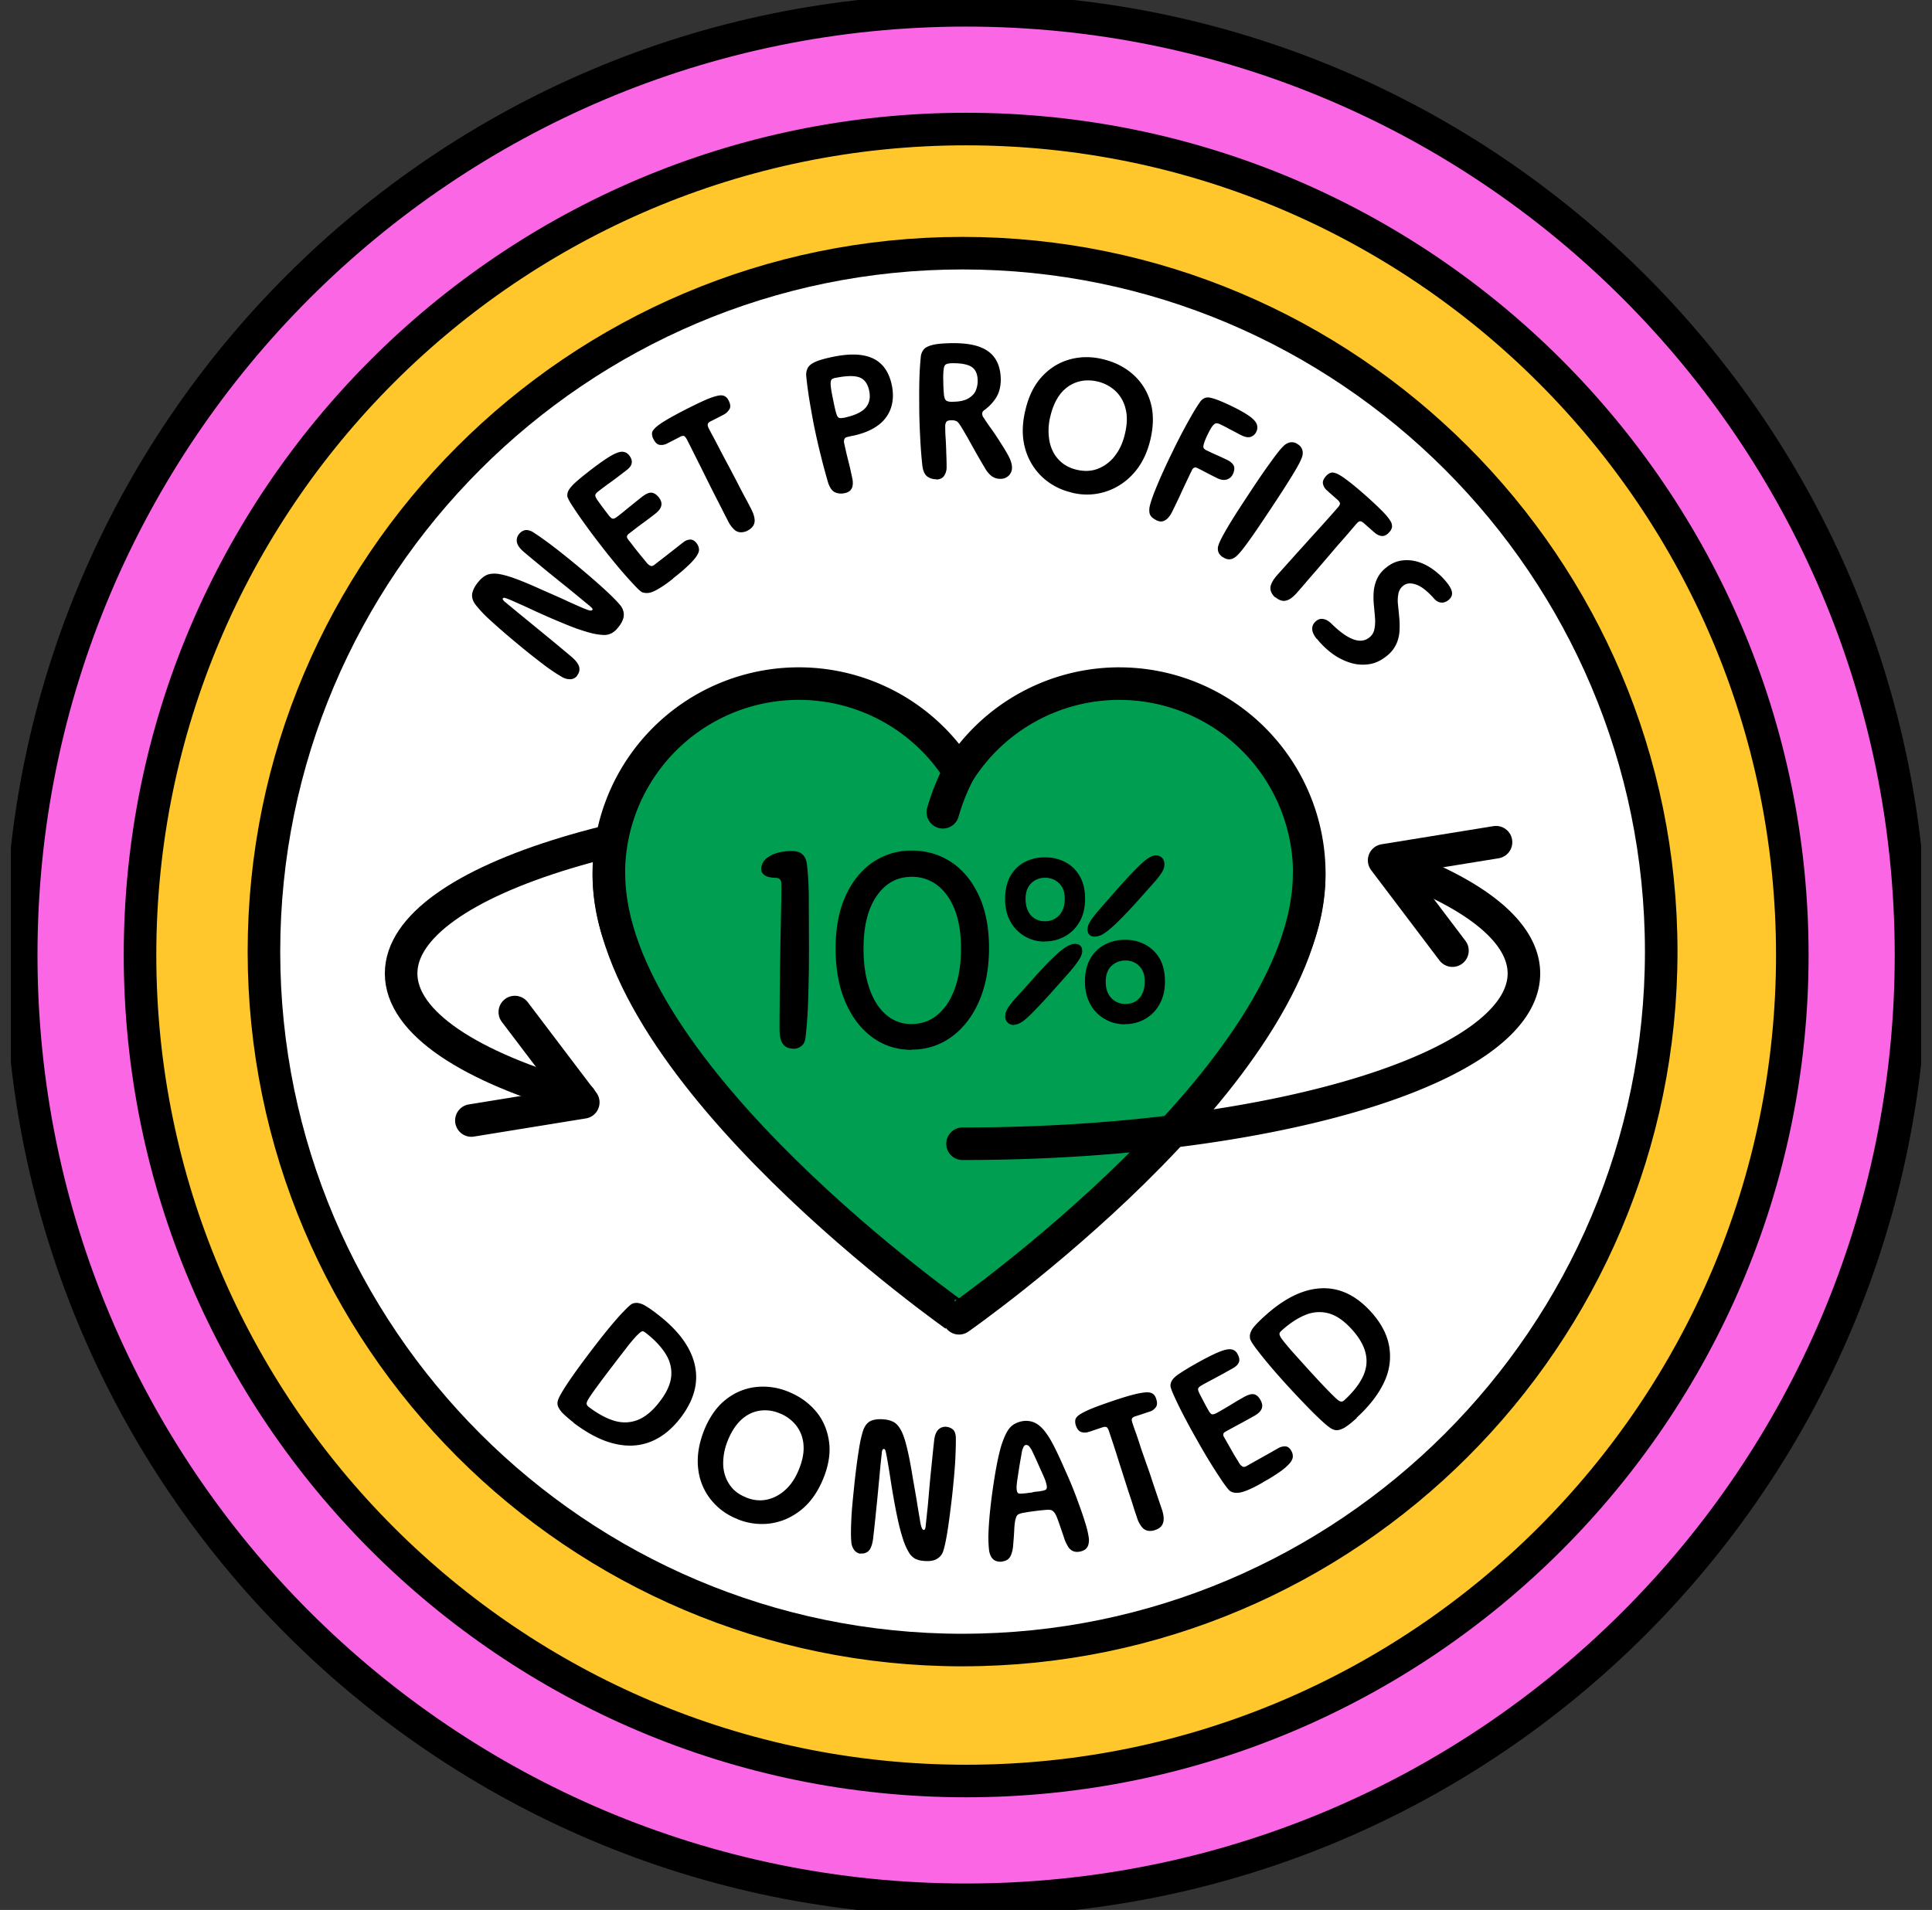
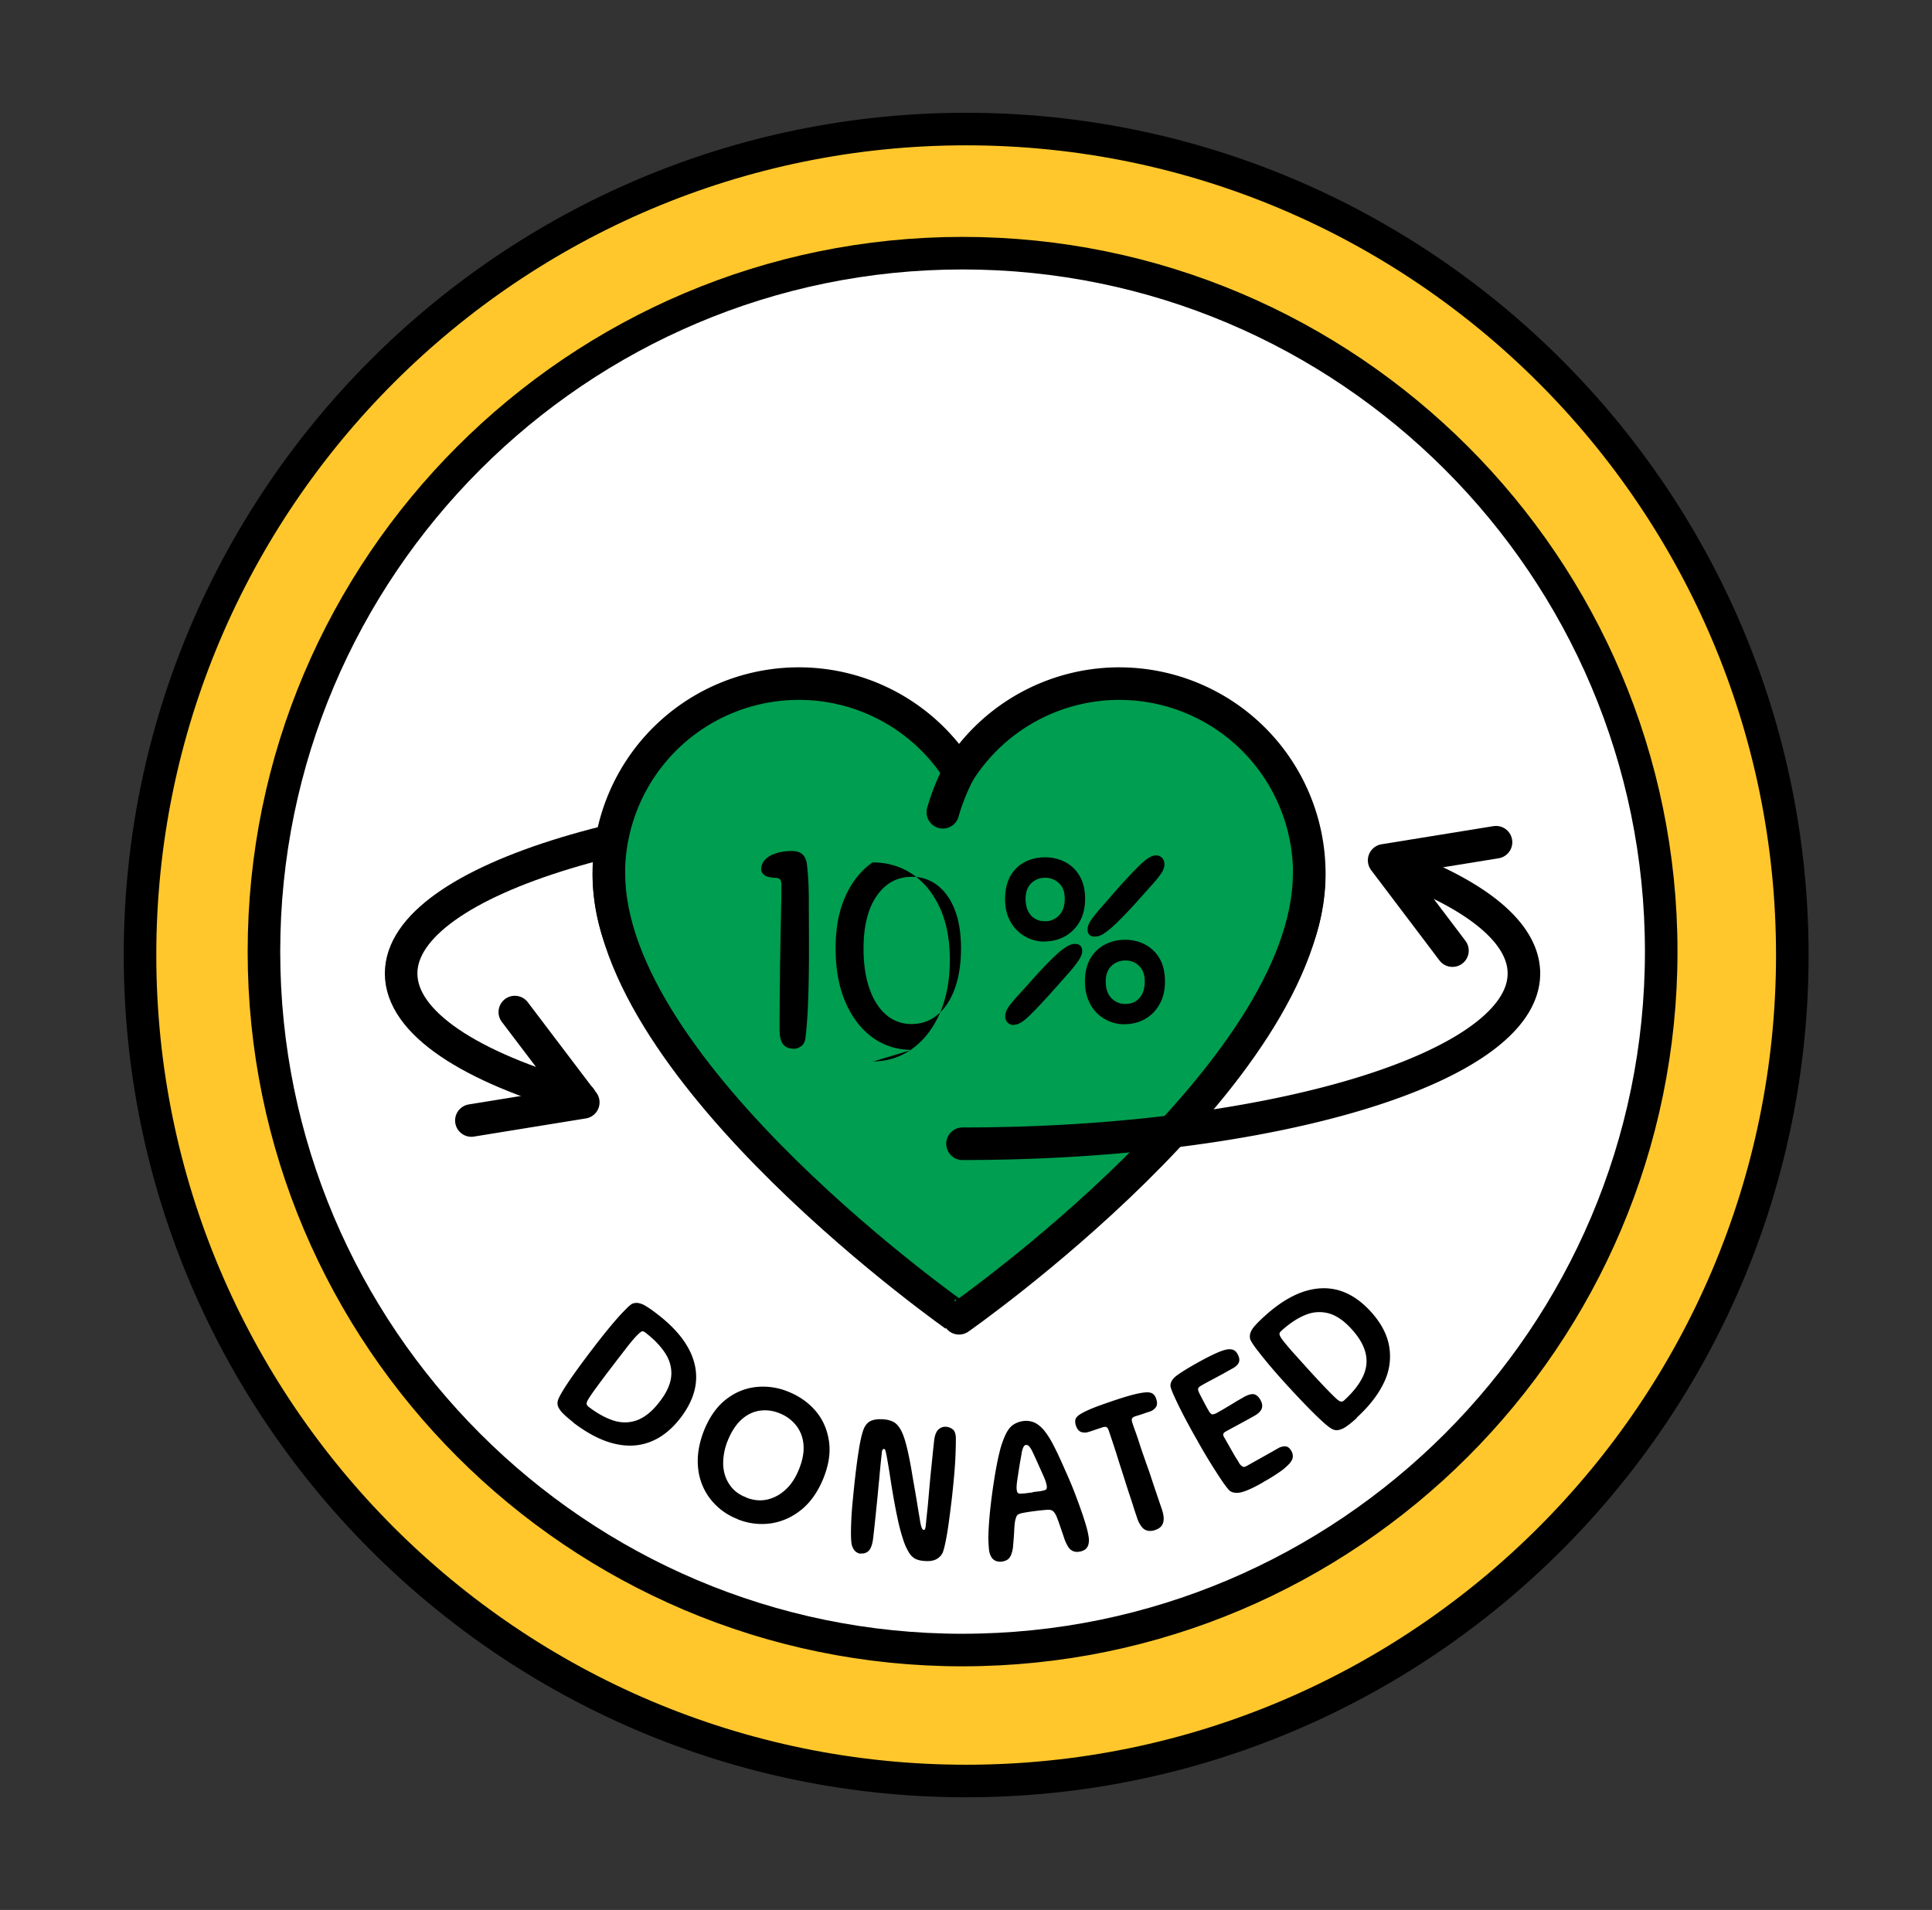
<svg xmlns="http://www.w3.org/2000/svg" fill="none" height="88" width="89">
  <rect width="100%" height="100%" fill="#333333" stroke="none" />
  <g clip-path="url(#a)">
    <g stroke-width="1.5" stroke-linejoin="round" stroke-linecap="round" stroke="#000">
-       <path d="M44.505 87.532c24.04 0 43.528-19.489 43.528-43.529 0-24.04-19.488-43.528-43.528-43.528S.977 19.963.977 44.003s19.488 43.529 43.528 43.529Z" fill="#FB66E5" />
      <path d="M44.506 82.06C23.521 82.06 6.45 64.988 6.45 44.003c0-20.985 17.072-38.057 38.057-38.057 20.986 0 38.058 17.072 38.058 38.057 0 20.986-17.072 38.057-38.058 38.057Z" fill="#FFC72C" />
    </g>
    <path d="M44.339 76.026c-17.75 0-32.18-14.438-32.18-32.181 0-17.743 14.437-32.18 32.18-32.18 17.75 0 32.187 14.437 32.187 32.18 0 17.743-14.438 32.18-32.187 32.18Z" stroke-width="1.5" stroke-linejoin="round" stroke-linecap="round" stroke="#000" fill="#fff" />
    <path d="M44.34 37.006c-14.28 0-25.862 3.515-25.862 7.846 0 2.273 3.18 4.319 8.258 5.75" stroke-width="1.5" stroke-linejoin="round" stroke-linecap="round" stroke="#000" />
    <path d="M51.563 31.497a8.742 8.742 0 0 0-7.383 4.065 8.727 8.727 0 0 0-7.384-4.065 8.753 8.753 0 0 0-8.751 8.751A8.753 8.753 0 0 0 36.796 49a8.742 8.742 0 0 0 7.384-4.066A8.727 8.727 0 0 0 51.563 49a8.753 8.753 0 0 0 8.751-8.752 8.753 8.753 0 0 0-8.75-8.75Z" stroke-width="1.5" stroke-linejoin="round" stroke-linecap="round" stroke="#000" fill="#009E50" />
    <path d="M60.307 40.248c0 9.227-16.128 20.492-16.128 20.492S28.051 49.474 28.051 40.248" fill="#009E50" />
    <path d="M60.307 40.248c0 9.227-16.128 20.492-16.128 20.492S28.051 49.474 28.051 40.248" stroke-width="1.5" stroke-linejoin="round" stroke-linecap="round" stroke="#000" />
    <path d="M44.34 35.265a9.932 9.932 0 0 0-.906 2.16l.905-2.16Z" fill="#FB66E5" />
    <path d="M44.34 35.265a9.932 9.932 0 0 0-.906 2.16M65.28 40.248c3.097 1.292 4.921 2.888 4.921 4.604 0 4.331-11.575 7.846-25.861 7.846M23.716 46.631l3.153 4.16-5.154.836" stroke-width="1.5" stroke-linejoin="round" stroke-linecap="round" stroke="#000" />
    <path d="m66.909 43.8-3.147-4.16 5.154-.835" stroke-width="1.5" stroke-linejoin="round" stroke-linecap="round" stroke="#000" />
    <g fill="#000">
      <path d="M26.418 65.54a5.424 5.424 0 0 1-.468-.4 1.116 1.116 0 0 1-.228-.304.42.42 0 0 1-.026-.29c.026-.128.178-.4.45-.811.279-.418.652-.931 1.12-1.545.305-.4.583-.754.837-1.058.253-.304.468-.55.646-.728.177-.184.297-.292.367-.33a.518.518 0 0 1 .279-.038.947.947 0 0 1 .354.14c.14.082.304.196.507.354.975.741 1.558 1.526 1.747 2.343.19.817-.025 1.628-.645 2.445-.418.544-.88.912-1.4 1.114-.52.203-1.076.228-1.672.082-.595-.145-1.215-.468-1.868-.962v-.013Zm.703-.716c.425.323.83.538 1.203.646.38.107.741.082 1.083-.057.342-.146.678-.425.994-.849.317-.411.488-.798.52-1.159.031-.36-.057-.709-.266-1.038-.21-.33-.513-.652-.919-.963a.391.391 0 0 0-.107-.063c-.032-.006-.076 0-.127.044-.05.038-.127.108-.228.216a7.995 7.995 0 0 0-.399.48c-.164.216-.38.488-.633.824a42.78 42.78 0 0 0-.766 1.02c-.177.24-.298.418-.367.532-.07.113-.095.196-.083.24a.25.25 0 0 0 .095.127ZM33.973 69.99a2.885 2.885 0 0 1-1.234-.905 2.742 2.742 0 0 1-.577-1.424c-.063-.545.026-1.127.266-1.742.247-.614.577-1.089.988-1.418.412-.33.868-.526 1.374-.59a3.035 3.035 0 0 1 1.52.21c.507.203.93.5 1.26.886.33.387.532.843.614 1.374.083.526 0 1.096-.247 1.717-.246.614-.582 1.101-1.006 1.45-.425.348-.9.563-1.412.64a2.95 2.95 0 0 1-1.54-.19l-.006-.007Zm.4-.993c.329.133.652.164.968.095.31-.07.595-.222.855-.463.26-.24.462-.557.62-.956.159-.405.229-.772.197-1.114a1.63 1.63 0 0 0-.336-.88 1.805 1.805 0 0 0-.772-.564 1.711 1.711 0 0 0-.931-.114c-.304.05-.583.19-.83.418-.247.228-.45.545-.614.944a2.766 2.766 0 0 0-.215 1.12c.013.349.114.659.291.918.177.267.43.463.766.59v.006ZM39.648 71.587a.425.425 0 0 1-.285-.152.698.698 0 0 1-.145-.387c-.026-.26-.02-.608 0-1.05.019-.444.076-.982.14-1.61.063-.582.126-1.088.196-1.519.063-.43.139-.766.227-1.013.083-.203.203-.336.361-.4.159-.062.361-.081.602-.056.146.013.279.05.399.108.12.057.234.17.335.342.102.17.197.43.285.785.09.354.184.823.28 1.424.094.539.17.963.22 1.286.051.323.096.564.121.728.025.165.057.273.082.33.026.056.051.082.076.088.032 0 .057-.013.07-.038a.563.563 0 0 0 .032-.152c.031-.285.057-.564.088-.836.026-.272.051-.557.076-.855.026-.297.057-.633.095-.994.038-.36.076-.766.127-1.216.025-.26.095-.437.203-.538a.463.463 0 0 1 .38-.12.54.54 0 0 1 .266.108c.082.056.132.17.151.335.007.228 0 .551-.019.982-.019.43-.07 1-.145 1.71-.07.614-.14 1.158-.21 1.62-.075.469-.145.805-.22 1.014a.647.647 0 0 1-.355.354c-.152.064-.342.076-.57.05a1.052 1.052 0 0 1-.349-.094.79.79 0 0 1-.285-.279 2.778 2.778 0 0 1-.266-.589 8.686 8.686 0 0 1-.265-1c-.09-.412-.184-.931-.285-1.545-.057-.374-.102-.665-.14-.887-.038-.221-.063-.38-.088-.487a1.587 1.587 0 0 0-.051-.216c-.013-.038-.038-.057-.063-.057-.026 0-.045.007-.064.038-.019.026-.031.089-.038.184-.038.336-.076.722-.114 1.159-.044.437-.082.886-.133 1.349-.044.462-.095.918-.145 1.367-.032.273-.095.463-.19.577a.431.431 0 0 1-.386.139v.013ZM46.181 71.948a.62.62 0 0 1-.316-.032.435.435 0 0 1-.203-.184.846.846 0 0 1-.101-.323 5.458 5.458 0 0 1-.026-.772c.013-.33.039-.697.083-1.108.044-.412.101-.843.17-1.286.083-.532.165-.969.254-1.323a4.13 4.13 0 0 1 .285-.83c.101-.209.215-.354.348-.443.133-.089.285-.146.456-.171a.961.961 0 0 1 .507.063c.152.064.304.184.45.355.145.177.303.418.462.734.164.317.342.71.55 1.185.19.418.355.823.5 1.215.146.393.273.748.368 1.058.101.31.158.557.184.74a.832.832 0 0 1-.013.336.433.433 0 0 1-.146.228.68.68 0 0 1-.303.108.487.487 0 0 1-.273-.038.497.497 0 0 1-.209-.19 1.836 1.836 0 0 1-.164-.336 59.939 59.939 0 0 0-.228-.67 6.429 6.429 0 0 0-.14-.38.791.791 0 0 0-.12-.21.35.35 0 0 0-.108-.088.561.561 0 0 0-.234-.02 9.107 9.107 0 0 0-.55.058 8.478 8.478 0 0 0-.533.082.76.76 0 0 0-.234.076.208.208 0 0 0-.082.12c-.032.076-.051.159-.064.247a4.108 4.108 0 0 0-.031.386c-.007.165-.026.4-.051.697a1.387 1.387 0 0 1-.076.367.57.57 0 0 1-.146.235.513.513 0 0 1-.26.107l-.006.007Zm1.394-3.198c.094-.013.183-.026.265-.032.083-.006.152-.025.216-.038.076-.019.126-.038.145-.07.02-.031.026-.076.02-.139a1.578 1.578 0 0 0-.12-.392c-.064-.152-.147-.33-.235-.526a19.727 19.727 0 0 0-.298-.652 1.069 1.069 0 0 0-.17-.273.168.168 0 0 0-.14-.05c-.038 0-.076.031-.108.088a.93.93 0 0 0-.088.304c-.026.152-.07.38-.12.697l-.083.55c-.025.184-.038.33-.02.438.007.063.026.107.052.133.025.025.076.038.152.031.1-.006.196-.012.278-.025.083-.013.165-.019.254-.032v-.012ZM53.211 70.498a.698.698 0 0 1-.336.031.47.47 0 0 1-.278-.177 1.267 1.267 0 0 1-.222-.437c-.044-.133-.108-.31-.177-.538-.07-.228-.159-.482-.247-.754l-.266-.836c-.089-.278-.177-.544-.253-.798-.083-.253-.152-.475-.216-.658l-.133-.4c-.031-.088-.063-.145-.101-.17-.038-.025-.101-.025-.184 0-.152.05-.29.095-.418.14-.126.044-.209.069-.234.075a.532.532 0 0 1-.33.007c-.107-.032-.196-.133-.252-.298a.524.524 0 0 1-.026-.272c.02-.083.083-.159.197-.235.114-.076.285-.164.525-.266.24-.1.564-.215.969-.354.412-.14.74-.24.994-.304.253-.064.443-.095.583-.102.139-.006.24.02.304.07.07.05.12.127.152.235.057.17.05.297-.026.392a.538.538 0 0 1-.272.19c-.038.013-.12.038-.247.082-.127.045-.266.089-.412.133-.082.026-.139.064-.158.108-.019.044-.012.108.02.203.024.076.069.209.138.398.07.19.14.406.222.66.082.252.177.512.272.79.102.28.197.552.285.83.089.273.178.526.254.754.076.228.139.405.183.538.064.196.095.355.083.481a.502.502 0 0 1-.108.304.582.582 0 0 1-.279.171l-.006.007ZM58.192 68.294c-.31.177-.563.304-.76.38-.196.076-.348.114-.468.107a.525.525 0 0 1-.291-.076c-.058-.038-.165-.17-.323-.392a25.42 25.42 0 0 1-1.203-1.957 31.606 31.606 0 0 1-.666-1.222 18.244 18.244 0 0 1-.411-.849c-.095-.215-.146-.36-.152-.43a.48.48 0 0 1 .095-.285c.063-.089.17-.184.336-.291.158-.108.386-.247.665-.406.455-.26.816-.443 1.082-.557.266-.114.469-.165.602-.146.14.013.24.083.31.216.076.133.101.253.07.36-.032.108-.127.21-.298.305-.114.063-.253.139-.418.234l-.519.279c-.177.094-.336.177-.475.26-.095.05-.152.1-.17.145-.02.044 0 .12.056.234.07.14.14.272.21.405.069.133.138.26.208.38.063.114.127.178.177.178.051 0 .12-.02.203-.064.17-.095.323-.183.45-.26.126-.075.246-.145.367-.221.12-.076.26-.152.411-.24.21-.12.374-.165.488-.14.114.025.215.114.298.266.082.146.1.279.057.393-.045.12-.152.228-.33.329-.19.108-.405.228-.652.36-.247.134-.481.26-.696.38-.102.058-.12.134-.064.235.064.108.133.234.21.367l.227.4c.076.132.14.234.197.322.05.089.082.14.094.159.051.063.102.107.146.126.044.02.108.007.184-.038.234-.133.45-.253.652-.367l.52-.291c.139-.083.233-.133.278-.159a.615.615 0 0 1 .323-.082c.107.006.202.076.278.215.051.089.07.178.064.273-.007.095-.057.19-.146.297a2.548 2.548 0 0 1-.43.374 8.154 8.154 0 0 1-.798.494h.012ZM62.506 65.33c-.19.171-.348.304-.475.387a.927.927 0 0 1-.342.164.423.423 0 0 1-.291-.025c-.12-.044-.36-.24-.722-.589-.36-.348-.798-.804-1.323-1.374-.342-.374-.64-.71-.893-1.013a19.636 19.636 0 0 1-.608-.76c-.152-.203-.234-.342-.26-.418a.522.522 0 0 1 .007-.279.917.917 0 0 1 .196-.323c.101-.12.247-.266.437-.437.905-.83 1.773-1.26 2.615-1.304.836-.044 1.602.31 2.292 1.064.463.506.748 1.032.849 1.576a2.73 2.73 0 0 1-.215 1.66c-.254.557-.678 1.114-1.28 1.665l.013.006Zm-.576-.817c.392-.36.678-.721.848-1.076.171-.355.216-.71.133-1.076-.082-.361-.297-.741-.658-1.134-.348-.38-.697-.62-1.051-.716a1.649 1.649 0 0 0-1.07.076c-.361.146-.735.393-1.109.735a.265.265 0 0 0-.076.101c-.012.032-.006.076.02.133.025.057.082.146.177.26.088.114.228.278.405.481l.697.773c.367.405.658.715.867.93.209.216.361.368.462.457.102.088.171.126.222.12.05 0 .095-.026.14-.07l-.007.006Z" />
    </g>
    <g fill="#000">
-       <path d="M26.584 31.142a.425.425 0 0 1-.285.152.719.719 0 0 1-.398-.095 8.122 8.122 0 0 1-.874-.589 33.24 33.24 0 0 1-1.26-1.006c-.45-.374-.836-.71-1.16-1.007a5.659 5.659 0 0 1-.715-.754c-.126-.177-.17-.355-.133-.52.038-.17.133-.347.291-.531.095-.114.197-.203.317-.272.12-.07.272-.095.469-.089.196.013.468.076.81.196.342.12.785.304 1.343.558.5.221.899.392 1.19.532.298.133.52.234.671.297.152.063.26.101.317.114.057.006.095 0 .114-.019.019-.025.019-.05 0-.076a.847.847 0 0 0-.108-.108l-.645-.532c-.21-.17-.431-.354-.672-.544-.234-.19-.494-.399-.772-.627-.279-.228-.59-.488-.938-.779-.202-.17-.31-.323-.335-.468a.455.455 0 0 1 .108-.38.499.499 0 0 1 .234-.159c.095-.031.215-.012.36.057.19.12.463.304.811.564.349.26.792.614 1.343 1.07.475.399.886.754 1.235 1.077.348.322.588.57.721.747.102.164.133.33.102.487-.032.159-.127.33-.273.5a.943.943 0 0 1-.272.235.723.723 0 0 1-.392.082 2.923 2.923 0 0 1-.634-.107 8.681 8.681 0 0 1-.981-.336 35.384 35.384 0 0 1-1.444-.62c-.342-.159-.614-.285-.817-.374-.202-.089-.354-.159-.45-.197-.1-.037-.164-.063-.208-.075-.038-.007-.07 0-.083.018-.019.02-.019.045 0 .07a.495.495 0 0 0 .133.133c.26.215.558.462.9.741l1.044.855c.361.297.71.589 1.058.88.209.177.335.336.373.481a.44.44 0 0 1-.095.4v.018ZM31.015 26.653c-.278.221-.513.38-.696.487-.184.108-.33.165-.444.178a.635.635 0 0 1-.297-.032c-.064-.032-.19-.146-.374-.342a22.276 22.276 0 0 1-.665-.747c-.253-.304-.532-.64-.817-1.013a31.66 31.66 0 0 1-.835-1.115 18.57 18.57 0 0 1-.532-.779 2.209 2.209 0 0 1-.216-.399.464.464 0 0 1 .051-.291c.05-.095.146-.209.285-.342.146-.133.342-.297.601-.5.412-.323.741-.557.988-.71.247-.151.437-.227.577-.234.139 0 .253.051.342.165.095.12.133.234.12.348-.013.114-.095.228-.247.342-.101.076-.228.177-.38.291-.152.114-.31.235-.475.349-.165.12-.304.228-.43.323-.09.07-.134.12-.146.17-.013.051.019.121.088.229a18.262 18.262 0 0 0 .532.715c.083.108.152.159.203.152.05 0 .114-.038.19-.095.158-.12.291-.228.405-.323.114-.095.228-.183.336-.272.108-.089.234-.19.373-.298.19-.152.342-.221.463-.209.12.013.228.083.335.216.102.133.14.26.114.38-.025.126-.12.247-.278.373a20.22 20.22 0 0 1-.596.45c-.227.164-.436.33-.633.481-.088.07-.101.152-.032.24.076.102.165.21.26.336.095.127.19.24.285.361l.24.291c.064.076.102.127.115.14a.465.465 0 0 0 .158.107c.044.013.108-.006.177-.063.21-.165.412-.317.596-.462.183-.146.341-.266.468-.367.127-.102.21-.165.253-.197a.534.534 0 0 1 .304-.126c.108-.007.21.044.31.17a.52.52 0 0 1 .108.26c.013.095-.025.197-.101.317-.076.12-.196.26-.374.43a8.612 8.612 0 0 1-.715.608l.006.007ZM34.449 24.443a.65.65 0 0 1-.33.082.44.44 0 0 1-.303-.133 1.353 1.353 0 0 1-.285-.399c-.064-.127-.152-.291-.26-.507-.108-.215-.228-.45-.361-.709-.133-.26-.26-.519-.393-.785s-.253-.513-.373-.747l-.31-.62a15.321 15.321 0 0 0-.19-.374c-.045-.083-.09-.14-.127-.159-.044-.019-.101-.006-.184.032-.139.076-.272.14-.392.203s-.197.1-.222.114a.567.567 0 0 1-.323.057c-.114-.013-.209-.102-.291-.26a.557.557 0 0 1-.07-.266c0-.082.057-.171.159-.266.1-.095.26-.209.48-.342.222-.133.52-.297.906-.494.387-.196.697-.348.937-.45a3.04 3.04 0 0 1 .558-.19c.133-.025.24-.018.31.026.076.038.14.108.184.209.082.158.095.291.031.393a.656.656 0 0 1-.24.234c-.032.019-.108.057-.228.12a20.6 20.6 0 0 1-.387.196c-.082.038-.126.083-.139.133-.013.051 0 .108.044.197.038.076.102.196.197.373.095.178.202.38.323.615.12.234.253.48.392.74.14.26.273.52.406.773.132.26.253.494.367.703.114.209.202.38.266.506.095.184.145.336.158.463a.464.464 0 0 1-.063.316.619.619 0 0 1-.254.216h.007ZM38.913 22.72a.692.692 0 0 1-.463-.044c-.126-.063-.228-.215-.304-.443-.114-.393-.228-.81-.335-1.248a28.59 28.59 0 0 1-.273-1.184c-.076-.354-.145-.753-.221-1.184a18.395 18.395 0 0 1-.178-1.304.682.682 0 0 1 .09-.393c.069-.101.19-.19.373-.266.183-.076.443-.146.779-.215.532-.108.981-.133 1.355-.07.373.063.67.209.893.443.221.228.373.545.456.944.075.38.063.728-.045 1.045a1.628 1.628 0 0 1-.595.798c-.291.215-.665.373-1.134.474a1.215 1.215 0 0 0-.17.038c-.038.007-.076.013-.108.026-.076.012-.12.05-.14.107a.343.343 0 0 0 0 .197c.038.183.076.342.108.487.038.146.076.304.12.482.045.17.09.392.146.652a.908.908 0 0 1 .013.291.417.417 0 0 1-.102.234.481.481 0 0 1-.265.133Zm-.07-3.463c.494-.102.836-.254 1.02-.456.183-.203.246-.469.177-.798-.07-.33-.222-.538-.463-.62-.24-.083-.608-.07-1.101.03a.553.553 0 0 0-.146.052c-.032.025-.057.07-.063.145-.007.076 0 .19.025.349.025.158.07.38.127.658.044.209.082.367.114.462.031.095.07.152.114.171.044.02.107.02.196 0v.007ZM43.144 22.08a.682.682 0 0 1-.43-.126c-.114-.089-.19-.247-.222-.481a20.05 20.05 0 0 1-.101-1.298c-.025-.45-.038-.855-.044-1.216 0-.361-.007-.76 0-1.197.006-.437.025-.874.07-1.31a.616.616 0 0 1 .157-.374c.09-.089.235-.152.438-.197.202-.044.474-.063.816-.07.551-.006.988.051 1.317.178.33.127.57.317.722.57.152.247.228.55.235.912 0 .323-.064.608-.21.842-.145.234-.335.43-.557.589a.301.301 0 0 0-.063.063.183.183 0 0 0-.025.089.295.295 0 0 0 .076.203c.07.113.17.265.304.45.133.183.266.38.399.588.133.209.26.405.367.595.108.19.177.348.203.475.05.203.019.368-.083.5a.523.523 0 0 1-.424.197.66.66 0 0 1-.418-.133 1.228 1.228 0 0 1-.298-.361 38.257 38.257 0 0 1-.664-1.159c-.159-.291-.292-.513-.387-.671-.101-.171-.177-.279-.234-.317a.478.478 0 0 0-.26-.057c-.126 0-.209.026-.24.082a.394.394 0 0 0-.045.21c0 .196.007.38.02.55.012.171.018.355.025.558.006.202.019.456.019.76a.702.702 0 0 1-.114.398c-.076.114-.203.171-.368.171l.02-.012Zm.741-3.57c.304 0 .545-.051.71-.146.164-.095.285-.21.348-.355.063-.146.095-.298.095-.456 0-.317-.101-.538-.285-.652-.184-.114-.481-.171-.887-.165a.724.724 0 0 0-.278.045c-.057.025-.095.095-.114.209a3.253 3.253 0 0 0-.02.55c0 .304.02.526.032.665.02.14.057.222.114.26.057.032.152.05.279.05l.006-.006ZM49.354 22.689a2.932 2.932 0 0 1-1.355-.722 2.829 2.829 0 0 1-.78-1.323c-.145-.532-.138-1.115.02-1.76.152-.647.412-1.16.773-1.546.36-.386.785-.646 1.272-.779.488-.133 1-.14 1.533-.006.532.126.994.36 1.374.696.38.336.652.76.804 1.267.152.506.152 1.089 0 1.735-.152.646-.418 1.171-.792 1.577a2.894 2.894 0 0 1-1.304.835c-.5.152-1.013.165-1.545.032v-.006Zm.247-1.045c.348.082.671.07.969-.044a1.81 1.81 0 0 0 .779-.583c.221-.279.38-.62.475-1.038.1-.425.114-.798.031-1.128a1.65 1.65 0 0 0-.456-.823 1.807 1.807 0 0 0-.842-.45c-.33-.075-.64-.069-.937.026-.291.095-.551.272-.76.532-.209.26-.367.601-.469 1.026a2.716 2.716 0 0 0-.05 1.14c.063.341.202.633.418.867.215.234.494.393.842.475ZM53.27 23.968a.847.847 0 0 1-.216-.146.395.395 0 0 1-.101-.19.842.842 0 0 1 0-.253c.044-.228.164-.564.348-1.007.184-.443.418-.956.703-1.539.272-.563.532-1.057.766-1.475.234-.418.424-.728.564-.906a.54.54 0 0 1 .183-.12.449.449 0 0 1 .26 0c.101.019.234.063.393.127.158.063.36.152.595.266.348.17.614.322.791.45.178.126.292.252.336.366a.436.436 0 0 1-.019.355.438.438 0 0 1-.247.228c-.114.044-.253.019-.418-.057a4.275 4.275 0 0 1-.279-.146c-.12-.063-.246-.126-.373-.196s-.247-.127-.348-.177a.38.38 0 0 0-.171-.044c-.051 0-.108.037-.171.113-.064.076-.14.21-.235.406a2.704 2.704 0 0 0-.177.437c-.025.095-.025.158 0 .196.032.038.07.07.127.095l.323.152c.095.044.19.082.285.127l.323.151c.183.09.29.19.329.292.038.108.019.228-.044.367a.45.45 0 0 1-.285.253c-.127.038-.266.02-.431-.057-.14-.07-.291-.145-.462-.234-.171-.089-.323-.17-.469-.24-.05-.026-.095-.032-.14-.013a.212.212 0 0 0-.1.107c0 .013-.038.076-.095.197l-.21.443c-.082.177-.17.36-.253.545-.082.183-.164.341-.228.48-.07.14-.114.235-.139.28-.044.088-.095.17-.165.246a.516.516 0 0 1-.24.165c-.095.032-.203.013-.33-.05l.02.006ZM56.328 25.671c-.171-.114-.247-.266-.222-.456.013-.082.064-.221.165-.418.101-.196.253-.462.462-.804.21-.342.488-.766.83-1.285.342-.52.627-.938.855-1.254.228-.317.399-.551.532-.71.133-.158.234-.259.316-.297a.449.449 0 0 1 .513.019.46.46 0 0 1 .228.475c-.006.082-.057.209-.152.399-.095.183-.247.443-.45.766-.202.33-.48.754-.823 1.273-.354.532-.64.962-.867 1.285-.228.323-.406.57-.539.728-.133.159-.24.267-.323.31-.164.102-.335.09-.506-.025l-.019-.006ZM58.745 27.526a.683.683 0 0 1-.197-.278.458.458 0 0 1 .013-.33c.044-.12.133-.259.266-.411.095-.108.222-.247.38-.424.158-.178.336-.374.532-.595.196-.216.393-.431.589-.653l.563-.62c.178-.197.33-.368.463-.52.133-.145.221-.253.278-.316.064-.07.095-.133.095-.178 0-.044-.031-.094-.095-.158a39.36 39.36 0 0 0-.33-.291 5.809 5.809 0 0 1-.183-.165.519.519 0 0 1-.17-.278c-.032-.108.012-.235.132-.368a.5.5 0 0 1 .222-.158c.076-.025.177-.006.304.05.12.058.291.165.494.324.209.158.468.373.791.658.323.285.577.526.76.71.184.183.31.335.38.45a.478.478 0 0 1 .095.297.463.463 0 0 1-.126.247c-.12.133-.235.19-.355.177a.61.61 0 0 1-.304-.14c-.032-.025-.095-.082-.196-.17a59.245 59.245 0 0 1-.323-.285c-.07-.057-.127-.089-.171-.083-.05 0-.102.045-.165.114-.057.064-.146.171-.272.317-.127.152-.279.323-.456.526-.177.196-.355.411-.545.633l-.57.665c-.19.221-.367.418-.519.601-.158.184-.279.323-.373.43-.134.153-.26.26-.374.318-.114.056-.222.076-.317.056a.649.649 0 0 1-.291-.152h-.025ZM60.664 29.445c-.145-.177-.215-.335-.215-.475 0-.139.057-.253.178-.354a.406.406 0 0 1 .227-.102c.077 0 .159.013.235.045a.987.987 0 0 1 .221.152c.368.367.697.614 1 .734.305.12.564.095.773-.076a.625.625 0 0 0 .228-.373c.032-.152.045-.323.032-.5-.013-.184-.032-.38-.05-.583a3.388 3.388 0 0 1-.013-.62c.012-.21.063-.412.145-.602a1.41 1.41 0 0 1 .431-.539c.215-.177.45-.285.697-.323.246-.038.5-.018.747.051.253.076.494.196.728.367.234.171.443.368.62.59.146.183.228.341.241.468.013.133-.044.247-.17.348a.536.536 0 0 1-.229.108.438.438 0 0 1-.221-.026.572.572 0 0 1-.21-.158c-.316-.354-.595-.57-.835-.646-.24-.082-.437-.063-.583.057a.616.616 0 0 0-.221.361 1.64 1.64 0 0 0-.02.507c.02.19.039.386.058.589.019.202.025.411.012.627a1.718 1.718 0 0 1-.152.614 1.495 1.495 0 0 1-.437.538c-.266.215-.538.342-.823.38a1.903 1.903 0 0 1-.861-.07 2.811 2.811 0 0 1-.823-.418 3.743 3.743 0 0 1-.703-.677l-.007.006Z" />
-     </g>
+       </g>
    <g fill="#000">
-       <path d="M36.538 48.316c-.203 0-.361-.07-.47-.21-.107-.139-.157-.373-.157-.709 0-.278 0-.62.006-1.025 0-.406.006-.849.013-1.318 0-.474.012-.943.019-1.418.006-.475.019-.912.025-1.317.006-.405.019-.747.019-1.02 0-.272.006-.443.006-.506 0-.14-.025-.234-.07-.279-.044-.044-.12-.07-.221-.07-.234-.006-.399-.05-.494-.126-.095-.076-.146-.158-.146-.247a.63.63 0 0 1 .197-.481c.126-.127.304-.222.519-.285.215-.064.45-.095.69-.095.215 0 .374.05.488.152.114.101.183.253.209.456.057.475.088 1.038.088 1.697 0 .658.007 1.405.007 2.235 0 .88-.013 1.66-.038 2.337a20.827 20.827 0 0 1-.12 1.71c-.02.177-.077.31-.184.392a.59.59 0 0 1-.405.133l.019-.006ZM42.002 48.372c-.677 0-1.279-.19-1.805-.57-.525-.38-.943-.918-1.247-1.62-.304-.697-.456-1.527-.456-2.483 0-.956.152-1.741.456-2.413.304-.67.722-1.19 1.247-1.55a3.114 3.114 0 0 1 1.805-.545c.678 0 1.286.177 1.818.531.538.355.962.874 1.272 1.54.31.67.469 1.475.469 2.412 0 .937-.158 1.78-.469 2.482-.31.697-.734 1.241-1.272 1.627a3.043 3.043 0 0 1-1.818.577v.012Zm-.012-1.19c.456 0 .854-.14 1.196-.424.342-.285.608-.684.798-1.21.19-.525.285-1.133.285-1.843 0-.709-.095-1.298-.285-1.785-.19-.488-.456-.861-.798-1.127a1.889 1.889 0 0 0-1.196-.393c-.659 0-1.19.291-1.596.867-.405.577-.614 1.394-.614 2.438 0 .703.088 1.318.272 1.843.184.526.437.925.772 1.21a1.74 1.74 0 0 0 1.166.424ZM48.124 43.383c-.329 0-.633-.076-.911-.241a1.755 1.755 0 0 1-.665-.678c-.165-.29-.247-.64-.247-1.044 0-.406.082-.767.24-1.052.165-.285.38-.5.659-.646.279-.145.589-.221.937-.221.348 0 .659.076.937.221.279.146.5.361.665.646.165.285.247.634.247 1.039 0 .405-.082.76-.247 1.051-.164.291-.392.52-.671.678a1.9 1.9 0 0 1-.944.24v.007Zm-1.412 3.843a.396.396 0 0 1-.297-.114.387.387 0 0 1-.108-.291c0-.12.038-.234.108-.355.07-.12.202-.285.392-.5.19-.209.463-.506.798-.886.361-.4.659-.716.9-.944.234-.228.43-.393.588-.494.159-.101.298-.152.425-.152.221 0 .335.114.335.336 0 .108-.05.24-.145.392a5.191 5.191 0 0 1-.469.602c-.215.247-.5.564-.842.95-.425.468-.766.83-1.026 1.076-.26.247-.475.368-.652.368l-.007.012Zm1.425-4.78a.856.856 0 0 0 .659-.28c.17-.183.253-.436.253-.753 0-.316-.082-.538-.253-.709a.897.897 0 0 0-.659-.26.874.874 0 0 0-.64.26c-.17.171-.253.412-.253.71 0 .316.083.57.24.753a.83.83 0 0 0 .647.278h.006Zm3.692 4.749c-.342 0-.652-.076-.931-.241a1.703 1.703 0 0 1-.671-.684c-.165-.298-.247-.652-.247-1.057 0-.406.082-.754.247-1.045.164-.285.392-.5.671-.646.279-.146.589-.222.93-.222.343 0 .66.076.938.228.279.152.5.367.659.646.158.279.24.633.24 1.045 0 .412-.082.753-.247 1.045a1.73 1.73 0 0 1-.665.684c-.278.158-.589.24-.924.24v.007Zm-1.393-4.04c-.222 0-.336-.114-.336-.336 0-.12.05-.26.152-.412.101-.152.26-.348.475-.595l.842-.962c.424-.469.767-.83 1.026-1.07.26-.241.475-.368.652-.368.114 0 .21.038.285.114.076.076.108.177.108.304a.695.695 0 0 1-.101.336c-.07.12-.197.291-.38.5-.184.209-.45.5-.785.88a21.32 21.32 0 0 1-.906.95c-.24.234-.437.399-.595.5a.787.787 0 0 1-.437.159Zm1.406 3.102c.278 0 .494-.094.652-.278.158-.184.24-.437.24-.754 0-.316-.082-.538-.247-.709a.854.854 0 0 0-.64-.26.907.907 0 0 0-.658.26c-.17.171-.253.412-.253.71 0 .316.082.57.253.753a.865.865 0 0 0 .659.279h-.006Z" />
+       <path d="M36.538 48.316c-.203 0-.361-.07-.47-.21-.107-.139-.157-.373-.157-.709 0-.278 0-.62.006-1.025 0-.406.006-.849.013-1.318 0-.474.012-.943.019-1.418.006-.475.019-.912.025-1.317.006-.405.019-.747.019-1.02 0-.272.006-.443.006-.506 0-.14-.025-.234-.07-.279-.044-.044-.12-.07-.221-.07-.234-.006-.399-.05-.494-.126-.095-.076-.146-.158-.146-.247a.63.63 0 0 1 .197-.481c.126-.127.304-.222.519-.285.215-.064.45-.095.69-.095.215 0 .374.05.488.152.114.101.183.253.209.456.057.475.088 1.038.088 1.697 0 .658.007 1.405.007 2.235 0 .88-.013 1.66-.038 2.337a20.827 20.827 0 0 1-.12 1.71c-.02.177-.077.31-.184.392a.59.59 0 0 1-.405.133l.019-.006ZM42.002 48.372c-.677 0-1.279-.19-1.805-.57-.525-.38-.943-.918-1.247-1.62-.304-.697-.456-1.527-.456-2.483 0-.956.152-1.741.456-2.413.304-.67.722-1.19 1.247-1.55c.678 0 1.286.177 1.818.531.538.355.962.874 1.272 1.54.31.67.469 1.475.469 2.412 0 .937-.158 1.78-.469 2.482-.31.697-.734 1.241-1.272 1.627a3.043 3.043 0 0 1-1.818.577v.012Zm-.012-1.19c.456 0 .854-.14 1.196-.424.342-.285.608-.684.798-1.21.19-.525.285-1.133.285-1.843 0-.709-.095-1.298-.285-1.785-.19-.488-.456-.861-.798-1.127a1.889 1.889 0 0 0-1.196-.393c-.659 0-1.19.291-1.596.867-.405.577-.614 1.394-.614 2.438 0 .703.088 1.318.272 1.843.184.526.437.925.772 1.21a1.74 1.74 0 0 0 1.166.424ZM48.124 43.383c-.329 0-.633-.076-.911-.241a1.755 1.755 0 0 1-.665-.678c-.165-.29-.247-.64-.247-1.044 0-.406.082-.767.24-1.052.165-.285.38-.5.659-.646.279-.145.589-.221.937-.221.348 0 .659.076.937.221.279.146.5.361.665.646.165.285.247.634.247 1.039 0 .405-.082.76-.247 1.051-.164.291-.392.52-.671.678a1.9 1.9 0 0 1-.944.24v.007Zm-1.412 3.843a.396.396 0 0 1-.297-.114.387.387 0 0 1-.108-.291c0-.12.038-.234.108-.355.07-.12.202-.285.392-.5.19-.209.463-.506.798-.886.361-.4.659-.716.9-.944.234-.228.43-.393.588-.494.159-.101.298-.152.425-.152.221 0 .335.114.335.336 0 .108-.05.24-.145.392a5.191 5.191 0 0 1-.469.602c-.215.247-.5.564-.842.95-.425.468-.766.83-1.026 1.076-.26.247-.475.368-.652.368l-.007.012Zm1.425-4.78a.856.856 0 0 0 .659-.28c.17-.183.253-.436.253-.753 0-.316-.082-.538-.253-.709a.897.897 0 0 0-.659-.26.874.874 0 0 0-.64.26c-.17.171-.253.412-.253.71 0 .316.083.57.24.753a.83.83 0 0 0 .647.278h.006Zm3.692 4.749c-.342 0-.652-.076-.931-.241a1.703 1.703 0 0 1-.671-.684c-.165-.298-.247-.652-.247-1.057 0-.406.082-.754.247-1.045.164-.285.392-.5.671-.646.279-.146.589-.222.93-.222.343 0 .66.076.938.228.279.152.5.367.659.646.158.279.24.633.24 1.045 0 .412-.082.753-.247 1.045a1.73 1.73 0 0 1-.665.684c-.278.158-.589.24-.924.24v.007Zm-1.393-4.04c-.222 0-.336-.114-.336-.336 0-.12.05-.26.152-.412.101-.152.26-.348.475-.595l.842-.962c.424-.469.767-.83 1.026-1.07.26-.241.475-.368.652-.368.114 0 .21.038.285.114.076.076.108.177.108.304a.695.695 0 0 1-.101.336c-.07.12-.197.291-.38.5-.184.209-.45.5-.785.88a21.32 21.32 0 0 1-.906.95c-.24.234-.437.399-.595.5a.787.787 0 0 1-.437.159Zm1.406 3.102c.278 0 .494-.094.652-.278.158-.184.24-.437.24-.754 0-.316-.082-.538-.247-.709a.854.854 0 0 0-.64-.26.907.907 0 0 0-.658.26c-.17.171-.253.412-.253.71 0 .316.082.57.253.753a.865.865 0 0 0 .659.279h-.006Z" />
    </g>
  </g>
  <defs>
    <clipPath id="a">
      <path d="M.5 0h88v88H.5z" fill="#fff" />
    </clipPath>
  </defs>
</svg>